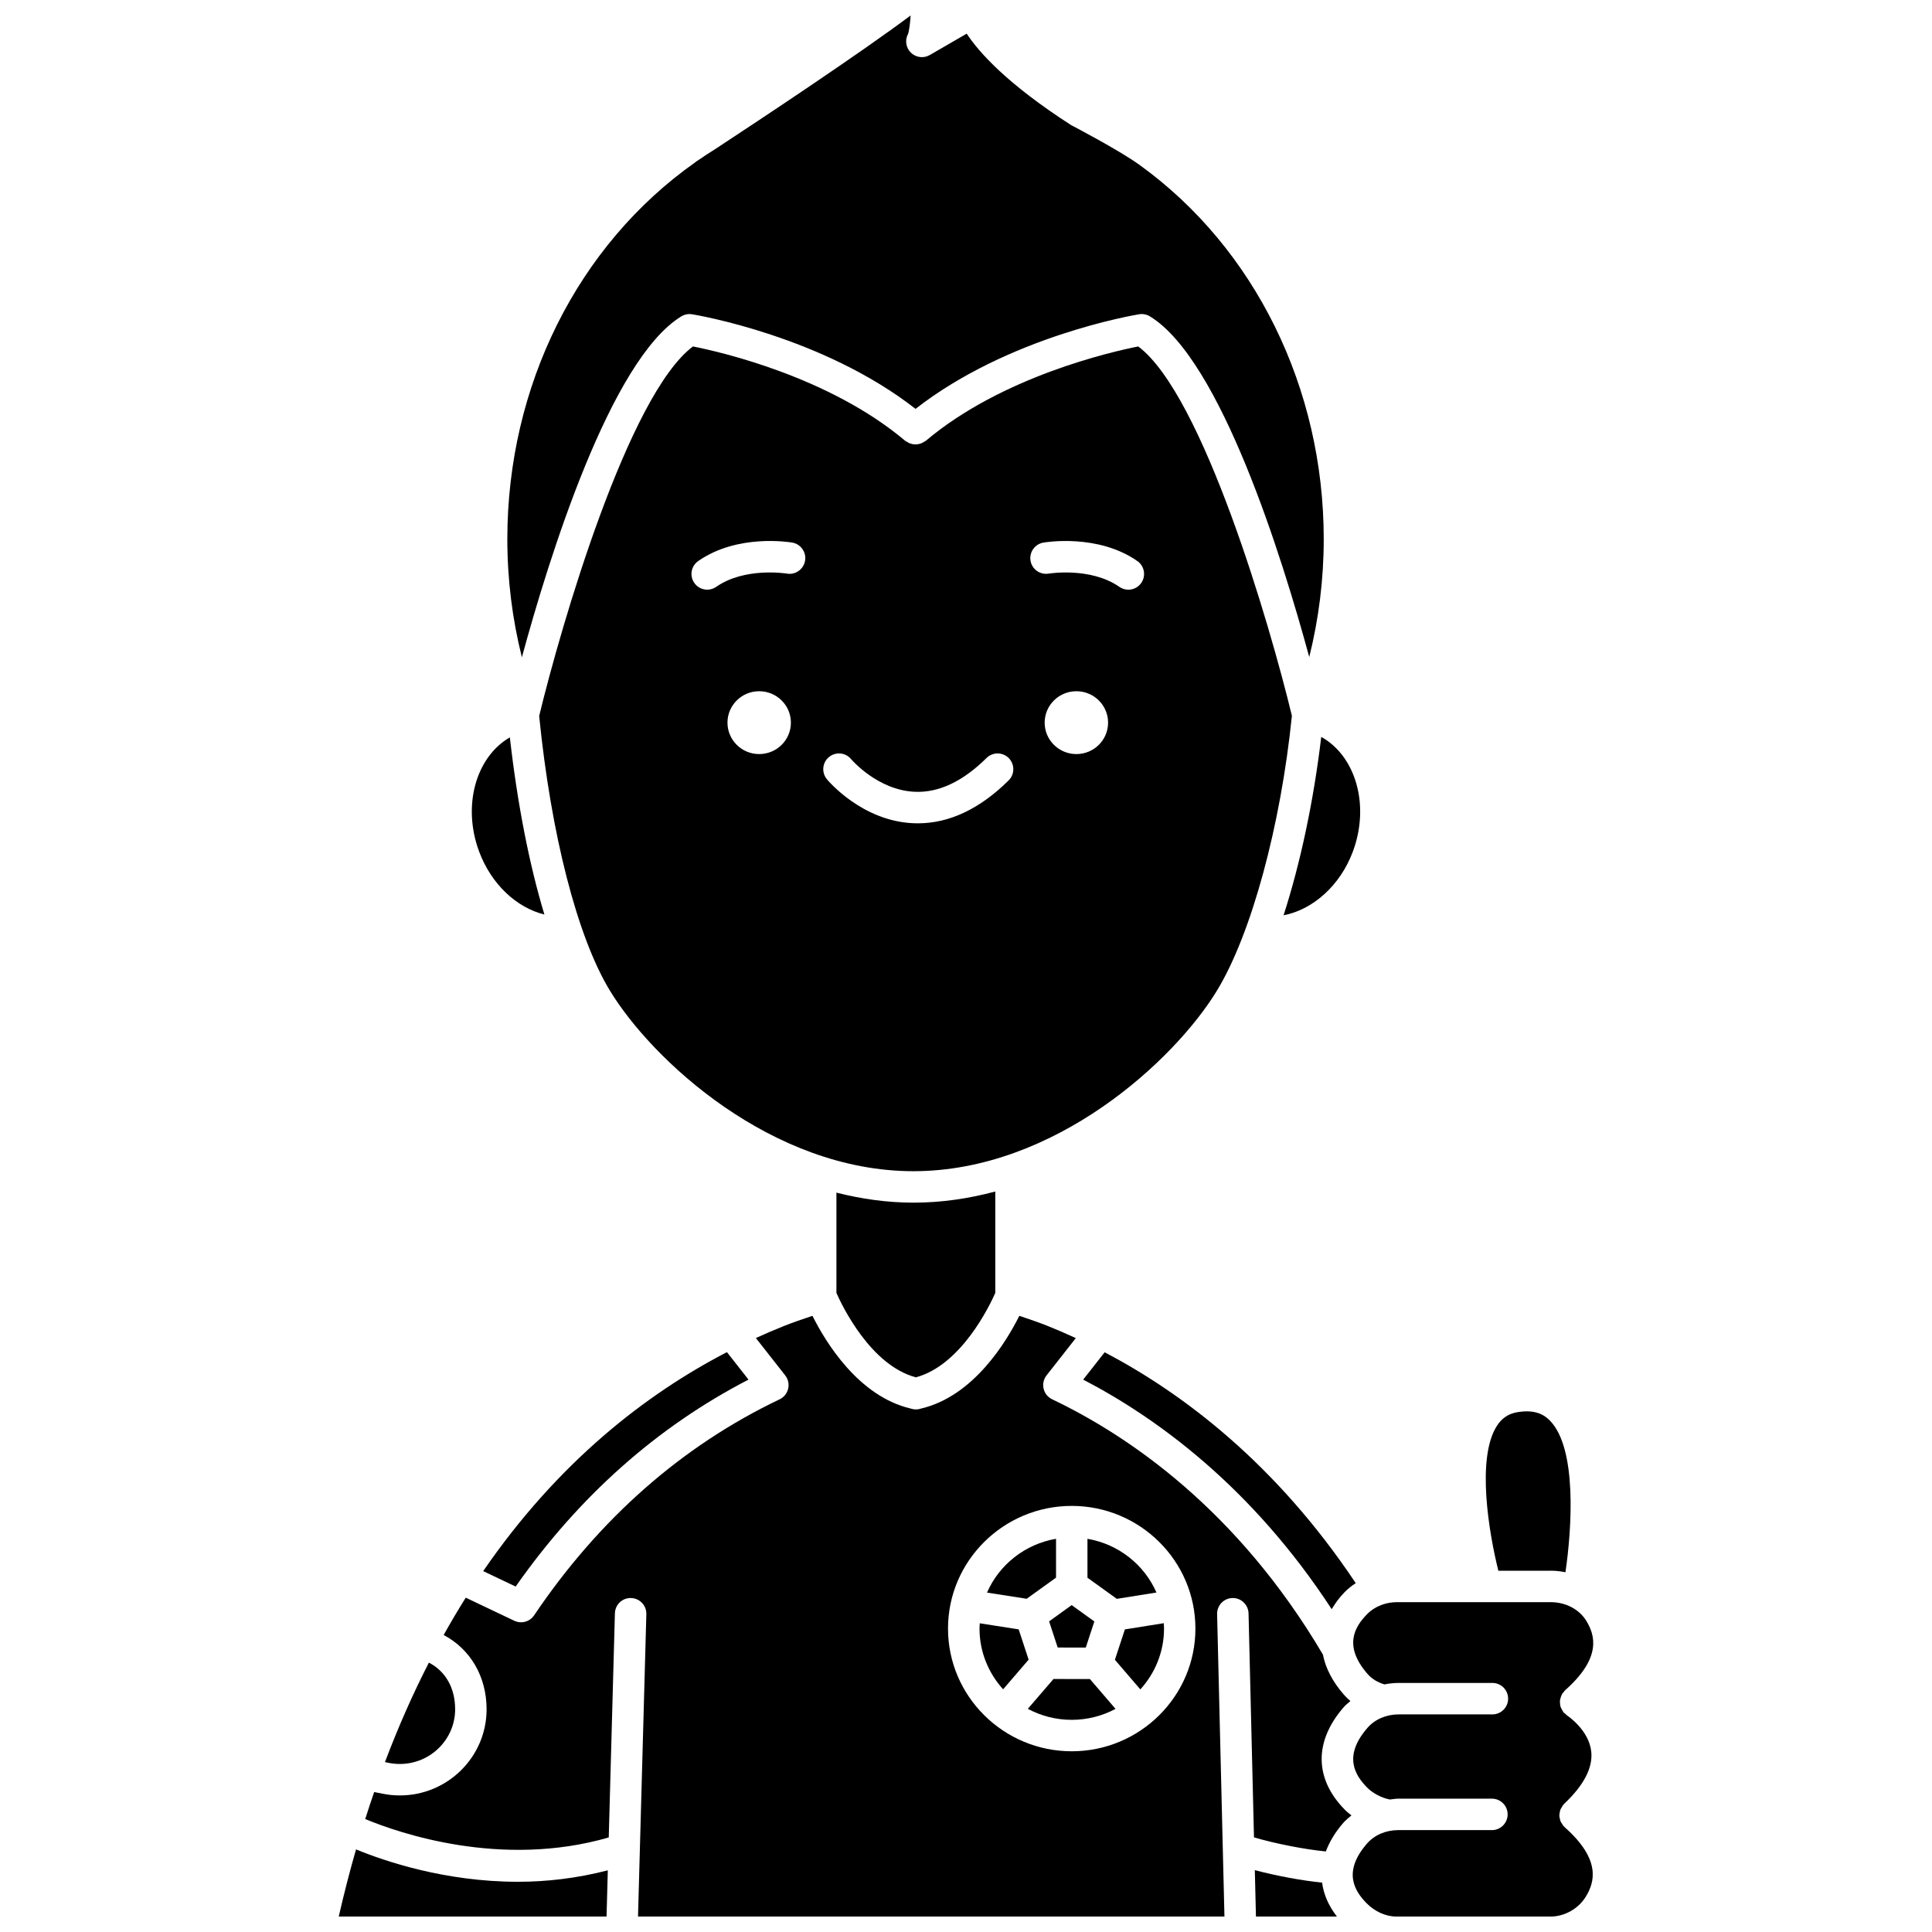
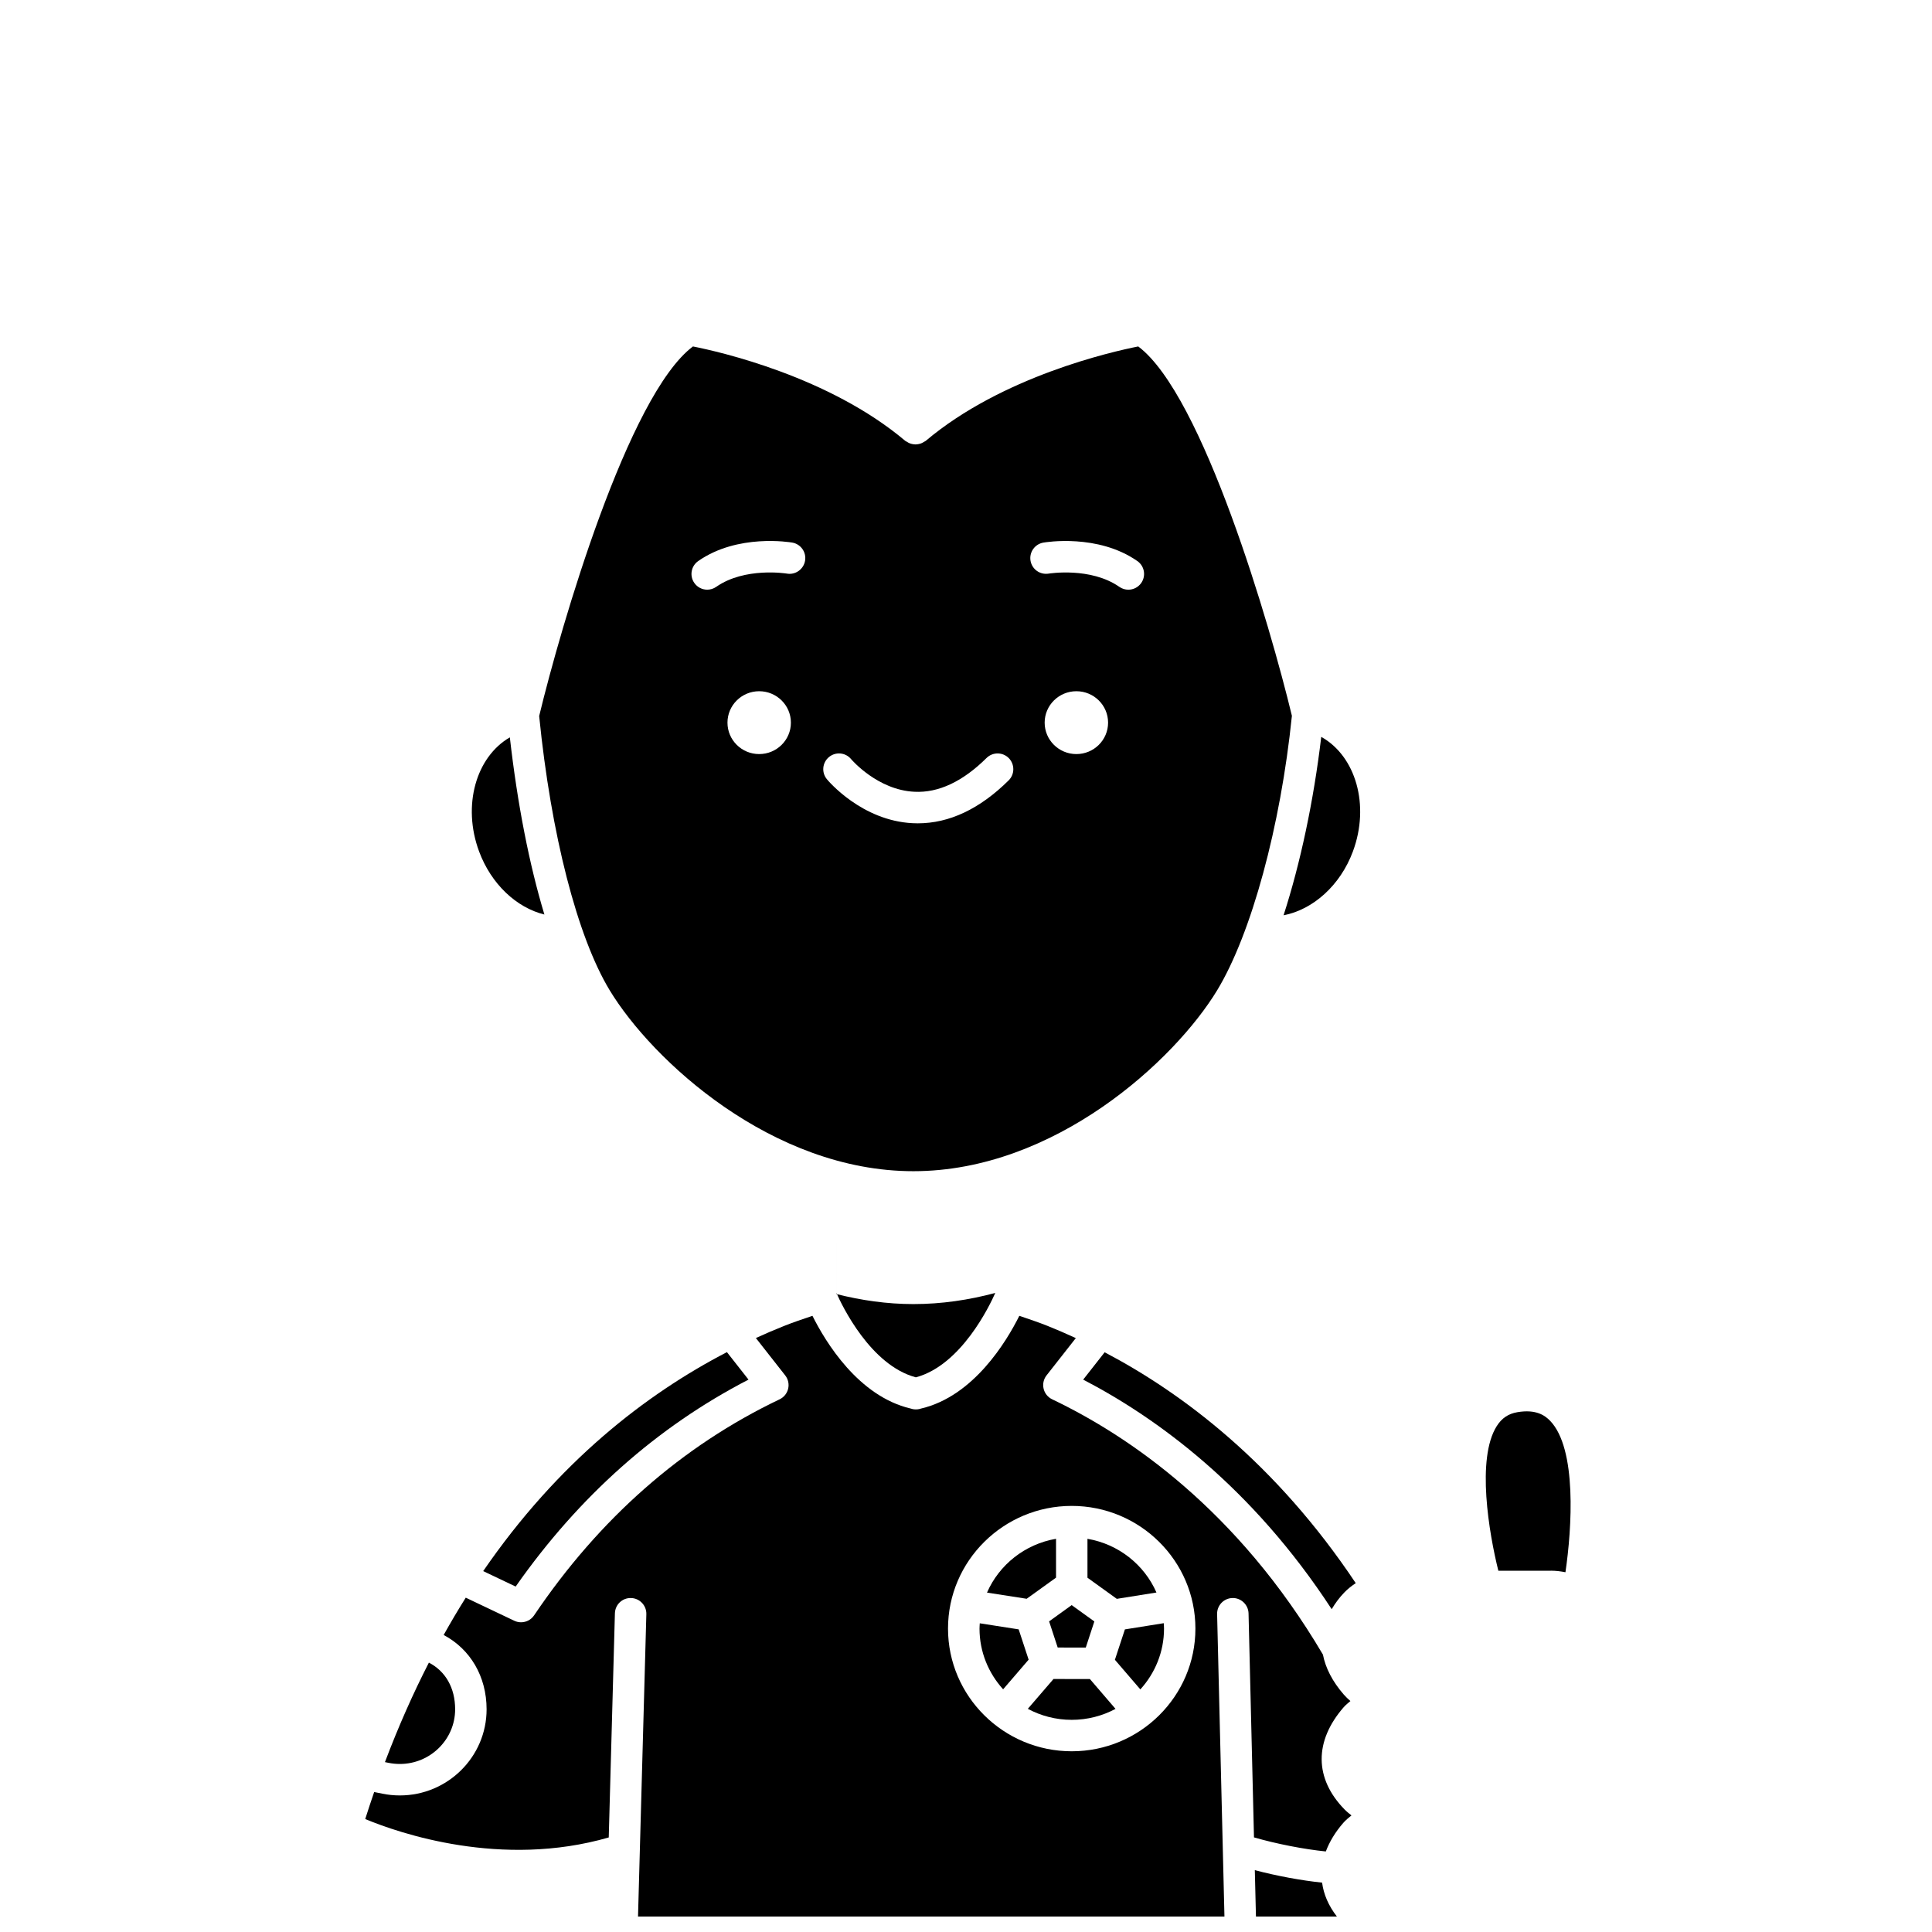
<svg xmlns="http://www.w3.org/2000/svg" width="800px" height="800px" version="1.1" viewBox="144 144 512 512">
  <defs>
    <clipPath id="e">
      <path d="m278 148.09h217v170.91h-217z" />
    </clipPath>
    <clipPath id="d">
-       <path d="m233 634h73v17.902h-73z" />
-     </clipPath>
+       </clipPath>
    <clipPath id="c">
      <path d="m240 492h263v159.9h-263z" />
    </clipPath>
    <clipPath id="b">
-       <path d="m502 568h65v83.902h-65z" />
-     </clipPath>
+       </clipPath>
    <clipPath id="a">
      <path d="m476 639h23v12.902h-23z" />
    </clipPath>
  </defs>
  <path d="m272.05 560.36 8.605 4.094c16.746-23.895 37.473-42.316 61.707-54.844l-5.719-7.281c-21.508 11.156-44.742 29.141-64.594 58.031z" />
  <g clip-path="url(#e)">
-     <path d="m324.56 227.84c0.852-0.516 1.859-0.711 2.844-0.555 1.449 0.234 34.59 5.848 59.223 25.07 24.637-19.223 57.824-24.836 59.273-25.074 0.984-0.152 1.988 0.043 2.84 0.559 18.777 11.465 35.062 63.941 42.223 90.281 2.531-10.141 3.84-20.602 3.84-31.254 0-40.02-18.234-77.078-48.773-99.133-0.016-0.012-0.039-0.023-0.055-0.039-0.027-0.02-0.059-0.039-0.082-0.055-5.512-3.969-17.895-10.406-18.02-10.473-17.027-10.957-24.469-19.348-27.688-24.246l-9.789 5.664c-1.613 0.934-3.637 0.684-4.977-0.605-1.34-1.289-1.664-3.305-0.801-4.949 0.277-0.645 0.531-2.508 0.715-4.938-13.539 10.129-39.414 27.285-51.688 35.348-1.637 1.016-3.164 2.019-4.668 3.055l-0.461 0.305c-0.09 0.078-0.191 0.152-0.293 0.23-31.168 21.977-49.777 59.305-49.777 99.84 0 10.676 1.312 21.152 3.856 31.32 7.168-26.352 23.477-78.883 42.258-90.352z" />
-   </g>
+     </g>
  <path d="m496.91 570.45c0.918-1.535 1.992-3.043 3.402-4.484 0.887-0.91 1.902-1.703 2.973-2.418-21.145-31.688-45.855-50.324-66.539-61.18l-5.691 7.246c19.41 10.078 44.691 28.395 65.855 60.836z" />
  <path d="m249.96 611.47c8.078 0 14.656-6.5 14.656-14.484 0-5.695-2.566-10.109-6.957-12.375-4.16 8.121-8.062 16.883-11.645 26.367l0.938 0.191c0.988 0.199 2.004 0.301 3.008 0.301z" />
  <path d="m555 560.25c1.316 0 2.602 0.164 3.859 0.41 1.719-11.711 3.086-32.785-4.094-40.164-1.328-1.367-3.684-3.098-8.645-2.25-2.41 0.406-4.152 1.586-5.488 3.719-5.402 8.598-2.031 28.367 0.445 38.293h13.922z" />
-   <path d="m365.66 460.06v26.582c1.496 3.398 9.047 19.16 21.047 22.367 12.004-3.207 19.555-18.973 21.051-22.367v-26.879c-6.957 1.863-14.215 2.953-21.695 2.953-7.019 0-13.832-0.996-20.402-2.656z" />
+   <path d="m365.66 460.06v26.582c1.496 3.398 9.047 19.16 21.047 22.367 12.004-3.207 19.555-18.973 21.051-22.367c-6.957 1.863-14.215 2.953-21.695 2.953-7.019 0-13.832-0.996-20.402-2.656z" />
  <path d="m484.16 386.56c7.75-1.484 15.016-7.863 18.375-16.918 4.555-12.277 0.738-25.27-8.391-30.363-2.035 17.133-5.547 33.539-9.984 47.281z" />
  <g clip-path="url(#d)">
-     <path d="m238.35 634.11c-1.637 5.711-3.172 11.641-4.582 17.793h70.973l0.336-12.246c-8.23 2.129-16.277 3.035-23.816 3.035-19.375-0.004-35.41-5.496-42.91-8.582z" />
-   </g>
+     </g>
  <path d="m466.57 406.42c9.066-14.977 16.812-43.461 19.797-72.723-5.762-23.918-23.559-85.023-40.723-97.883-7.066 1.398-36.125 7.969-56.332 25.035-0.125 0.109-0.285 0.141-0.422 0.23-0.238 0.16-0.473 0.297-0.734 0.398-0.246 0.102-0.492 0.164-0.75 0.211-0.262 0.051-0.516 0.086-0.789 0.086-0.27 0-0.52-0.035-0.789-0.086-0.258-0.051-0.504-0.113-0.75-0.211-0.262-0.105-0.492-0.242-0.73-0.398-0.137-0.086-0.293-0.125-0.422-0.23-20.207-17.062-49.223-23.641-56.285-25.035-17.168 12.863-34.984 74.016-40.754 97.941 3.137 31.363 10.102 58.496 18.68 72.664 11.23 18.543 43.012 47.961 80.496 47.961 37.496-0.004 69.277-29.422 80.508-47.961zm-121.38-62.582c-4.644 0-8.402-3.731-8.402-8.328 0-4.598 3.766-8.328 8.402-8.328 4.644 0 8.406 3.731 8.406 8.328 0.004 4.598-3.762 8.328-8.406 8.328zm7.34-47.828c-0.125-0.02-11.117-1.797-18.727 3.512-0.727 0.508-1.559 0.75-2.379 0.75-1.316 0-2.609-0.621-3.422-1.785-1.316-1.887-0.859-4.484 1.035-5.805 10.465-7.309 24.328-4.988 24.922-4.891 2.269 0.395 3.785 2.555 3.391 4.824-0.402 2.269-2.57 3.797-4.82 3.394zm58.777 54.797c-7.633 7.559-15.723 11.383-24.082 11.383-0.453 0-0.914-0.008-1.371-0.035-13.504-0.676-22.352-11.211-22.723-11.66-1.469-1.777-1.219-4.402 0.559-5.871 1.777-1.461 4.394-1.219 5.859 0.551 0.137 0.164 7.035 8.203 16.789 8.652 6.383 0.328 12.809-2.719 19.105-8.949 1.633-1.617 4.273-1.609 5.894 0.027 1.613 1.645 1.602 4.281-0.031 5.902zm17.945-6.969c-4.644 0-8.406-3.731-8.406-8.328 0-4.598 3.766-8.328 8.406-8.328 4.644 0 8.402 3.731 8.402 8.328 0 4.598-3.758 8.328-8.402 8.328zm17.191-45.348c-0.809 1.164-2.106 1.785-3.422 1.785-0.82 0-1.656-0.242-2.379-0.75-7.617-5.312-18.613-3.527-18.727-3.512-2.289 0.375-4.422-1.137-4.812-3.402-0.387-2.262 1.125-4.414 3.391-4.812 0.582-0.105 14.453-2.418 24.922 4.891 1.883 1.316 2.344 3.914 1.027 5.801z" />
  <path d="m288.27 386.36c-3.992-13.219-7.144-29.238-9.156-46.953-8.961 5.191-12.668 18.066-8.152 30.238 3.223 8.672 9.918 14.891 17.309 16.715z" />
  <path d="m439.46 583.86 6.742 7.848c3.891-4.285 6.277-9.926 6.277-16.125 0-0.48-0.047-0.949-0.07-1.422l-10.301 1.648z" />
  <path d="m423.19 588.95-6.809 7.906c3.461 1.859 7.426 2.918 11.633 2.918 4.199 0 8.152-1.055 11.609-2.906l-6.785-7.902z" />
  <g clip-path="url(#c)">
    <path d="m500.12 596.4c0.52-0.602 1.156-1.078 1.75-1.602-0.613-0.535-1.203-1.098-1.75-1.719-3.008-3.457-4.84-7.035-5.531-10.598-22.656-38.398-51.5-57.988-71.762-67.656-1.141-0.547-1.977-1.578-2.262-2.812-0.289-1.23 0-2.527 0.781-3.523l7.758-9.879c-2.578-1.184-5.09-2.277-7.473-3.227-2.445-0.977-4.981-1.816-7.5-2.676-3.434 6.887-12.148 21.305-26.016 24.566-0.18 0.043-0.352 0.113-0.531 0.148-0.285 0.059-0.566 0.086-0.848 0.086h-0.012-0.004-0.004-0.012c-0.281 0-0.562-0.027-0.848-0.086-0.184-0.039-0.352-0.109-0.531-0.148h-0.004c-13.863-3.262-22.574-17.676-26.012-24.566-2.519 0.859-5.047 1.695-7.504 2.676-2.457 0.98-4.957 2.051-7.492 3.207l7.777 9.906c0.785 0.992 1.066 2.293 0.781 3.523-0.289 1.234-1.121 2.269-2.262 2.812-25.891 12.355-47.785 31.621-65.066 57.254-0.797 1.18-2.109 1.836-3.461 1.836-0.605 0-1.215-0.129-1.789-0.406l-12.863-6.117c-1.996 3.172-3.949 6.473-5.856 9.891 7.019 3.711 11.379 10.949 11.379 19.695 0 12.586-10.312 22.824-22.996 22.824-1.562 0-3.137-0.16-4.668-0.473l-2.129-0.43c-0.809 2.352-1.605 4.727-2.371 7.16 9 3.746 36.098 13.105 64.535 4.879l1.633-59.395c0.062-2.305 1.949-4.121 4.281-4.055 2.301 0.066 4.113 1.984 4.051 4.281l-2.207 80.133h155.41l-1.945-80.145c-0.059-2.305 1.762-4.215 4.062-4.269 2.246-0.074 4.211 1.762 4.269 4.07l1.441 59.363c5.961 1.723 13.254 3.144 19.039 3.727 0.969-2.555 2.469-5.098 4.633-7.578 0.645-0.738 1.406-1.355 2.16-1.977-0.641-0.5-1.281-1.012-1.828-1.578-8.02-8.203-8.09-18.082-0.207-27.125zm-72.098 11.707v0c-0.004-0.008-0.004 0 0 0-18.078 0-32.789-14.59-32.789-32.523 0-17.918 14.707-32.5 32.781-32.504 18.078 0.004 32.781 14.582 32.781 32.504 0.016 17.93-14.691 32.523-32.773 32.523z" />
  </g>
  <g clip-path="url(#b)">
    <path d="m558.62 628.19c-0.051-0.047-0.07-0.109-0.117-0.152-0.047-0.047-0.113-0.062-0.16-0.109-0.152-0.164-0.215-0.367-0.336-0.547-0.16-0.234-0.328-0.445-0.438-0.699-0.105-0.25-0.141-0.504-0.199-0.762-0.055-0.262-0.125-0.512-0.129-0.785-0.004-0.266 0.055-0.52 0.105-0.789 0.047-0.262 0.074-0.516 0.176-0.766 0.102-0.262 0.27-0.492 0.426-0.734 0.113-0.176 0.168-0.375 0.309-0.535 0.043-0.051 0.105-0.066 0.145-0.113 0.051-0.051 0.066-0.117 0.117-0.168 5.16-4.856 7.582-9.469 7.195-13.695-0.539-5.871-6.387-9.695-6.445-9.734-0.184-0.117-0.293-0.297-0.449-0.438-0.137-0.121-0.312-0.18-0.438-0.32-0.062-0.07-0.078-0.164-0.137-0.238-0.152-0.199-0.258-0.418-0.371-0.641-0.141-0.27-0.281-0.535-0.355-0.82-0.055-0.203-0.059-0.406-0.078-0.613-0.035-0.324-0.066-0.637-0.023-0.965 0.023-0.199 0.098-0.387 0.148-0.582 0.09-0.328 0.191-0.641 0.363-0.941 0.035-0.062 0.035-0.129 0.074-0.191 0.09-0.141 0.234-0.227 0.336-0.352 0.141-0.176 0.234-0.383 0.41-0.539 9.824-8.684 7.93-14.672 5.644-18.418-1.859-3.051-5.461-4.953-9.391-4.953h-40.777c-1.227 0-2.426 0.184-3.574 0.547 0 0-0.004 0-0.004 0.004-1.691 0.539-3.203 1.453-4.371 2.652-3.098 3.168-6.453 8.25 0.129 15.809 1.18 1.355 2.66 2.211 4.477 2.781 1.238-0.234 2.496-0.387 3.789-0.387h24.832c2.301 0 4.168 1.863 4.168 4.168 0 2.305-1.867 4.168-4.168 4.168h-24.832c-3.285 0-6.297 1.297-8.266 3.555-6.582 7.555-3.223 12.637-0.129 15.805 1.504 1.539 3.859 2.769 6.059 3.199 0.734-0.078 1.449-0.227 2.207-0.227h24.832c2.301 0 4.168 1.863 4.168 4.168s-1.867 4.168-4.168 4.168h-24.832c-3.285 0-6.293 1.297-8.262 3.555-6.582 7.559-3.227 12.641-0.129 15.809 2.172 2.223 5.144 3.551 7.949 3.551h40.758c3.758 0 7.453-2.082 9.414-5.297 2.273-3.75 4.176-9.738-5.652-18.426z" />
  </g>
  <g clip-path="url(#a)">
    <path d="m476.54 639.61 0.301 12.289h21.449c-2.219-2.863-3.516-5.887-3.918-8.984-5.488-0.562-11.996-1.773-17.832-3.305z" />
  </g>
  <path d="m424.3 580.61 7.441 0.016 2.273-6.926-6.012-4.328-5.977 4.309z" />
  <path d="m450.47 566.03c-3.223-7.367-10.055-12.828-18.281-14.23v10.312l7.773 5.598z" />
  <path d="m423.86 562.09v-10.293c-8.234 1.406-15.074 6.875-18.293 14.258l10.508 1.637z" />
  <path d="m413.96 575.8-10.309-1.609c-0.023 0.461-0.07 0.922-0.07 1.391 0 6.188 2.379 11.824 6.258 16.102l6.758-7.856z" />
</svg>